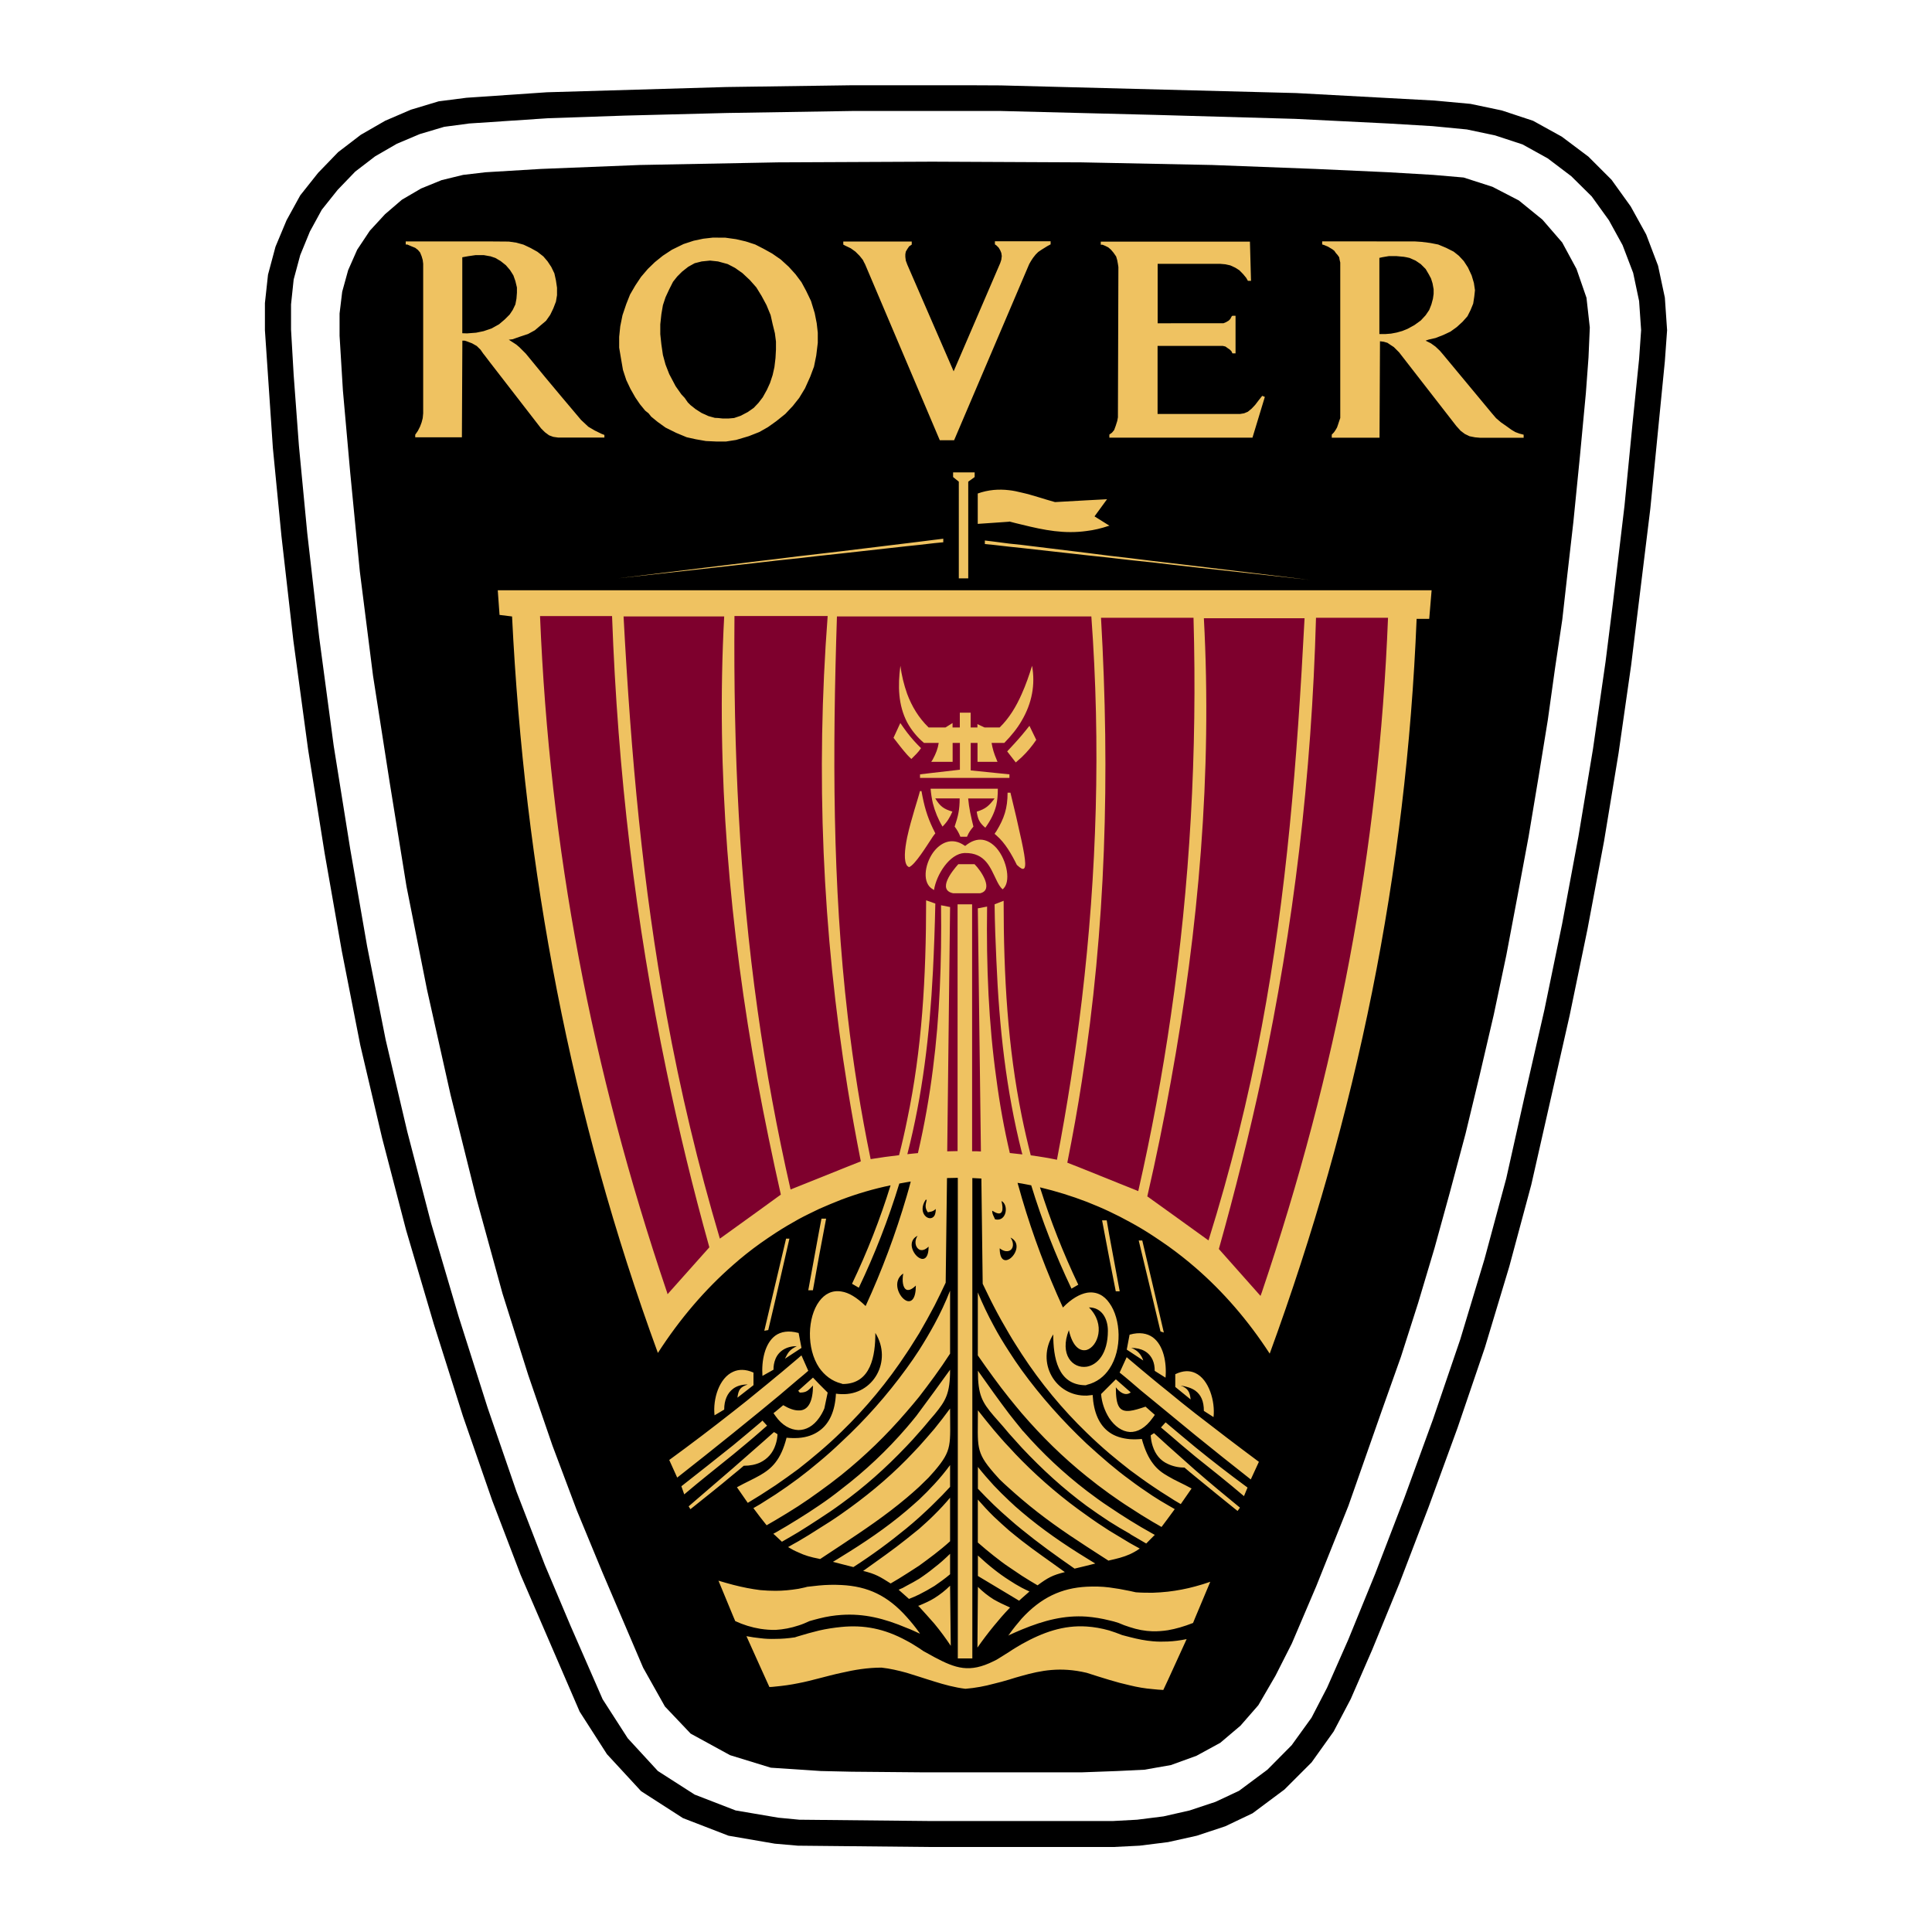
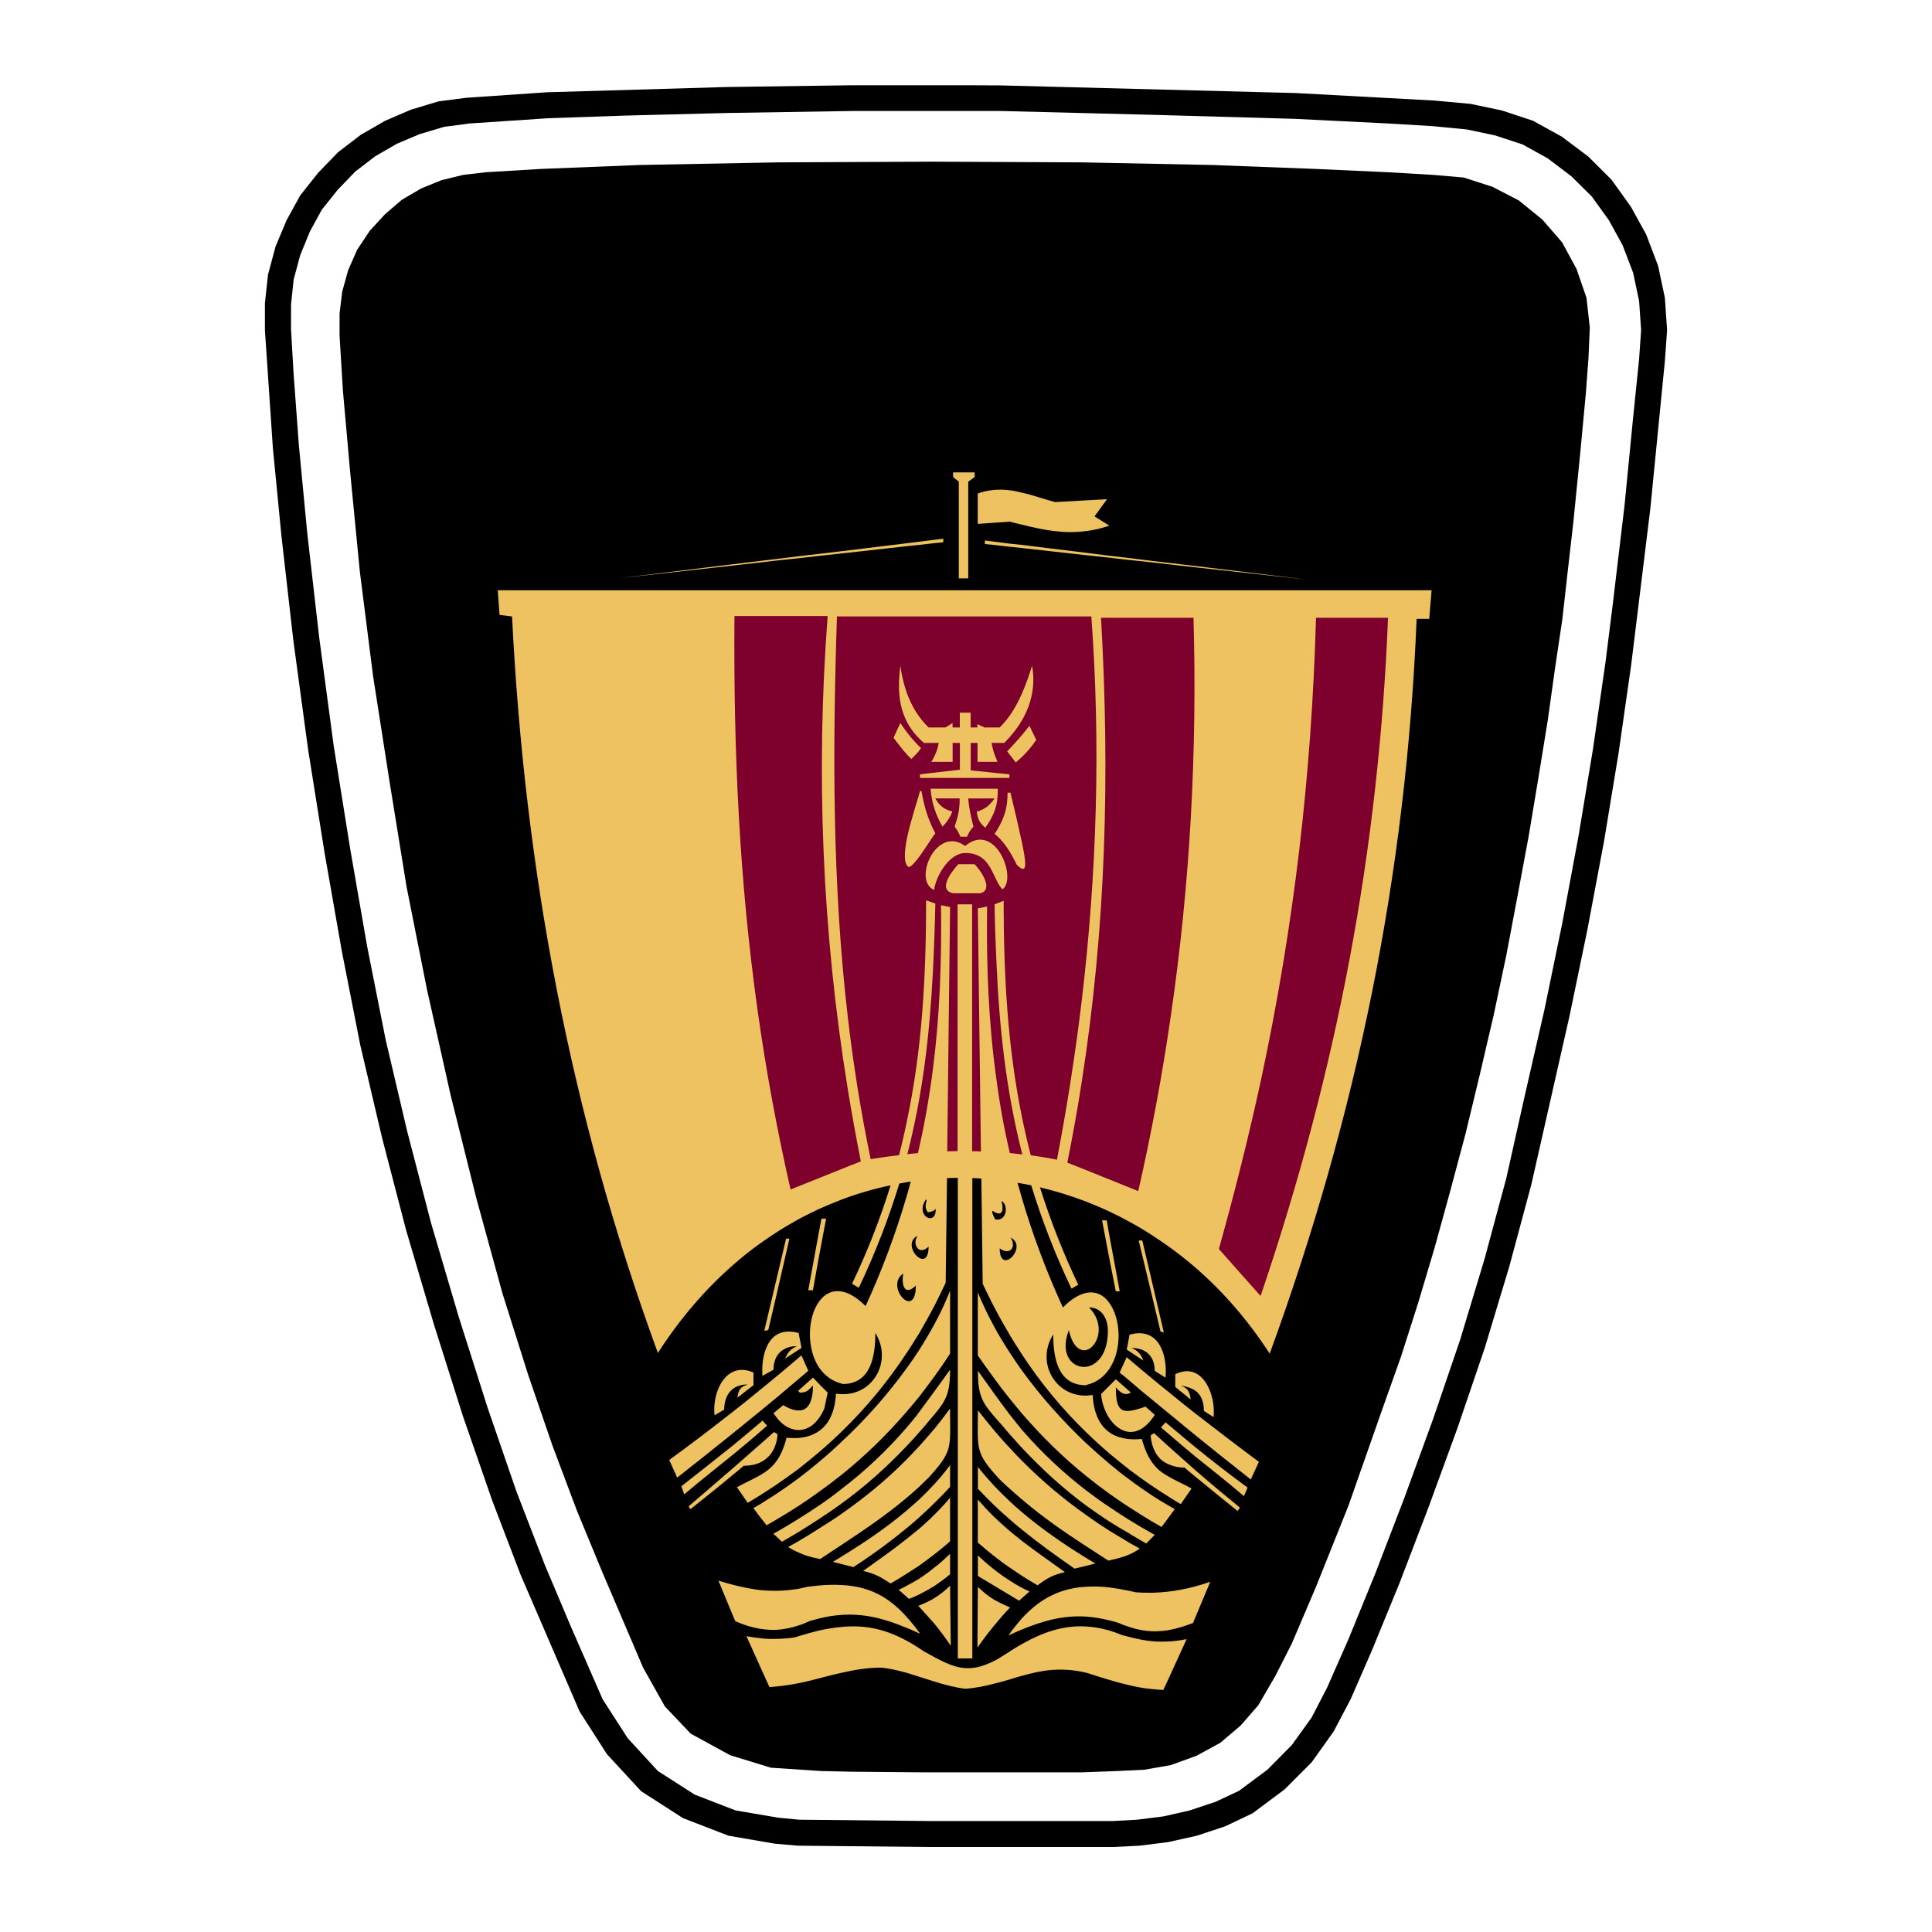
<svg xmlns="http://www.w3.org/2000/svg" version="1.1" id="图层_1" x="0px" y="0px" width="2500px" height="2500px" viewBox="1096 -942 2500 2500" style="enable-background:new 1096 -942 2500 2500;" xml:space="preserve">
  <style type="text/css">
	.st0{fill:#FFFFFF;}
	.st1{fill:#EFC261;}
	.st2{fill:#7E002D;}
</style>
  <g>
-     <path class="st0" d="M1096-942h2500v2500H1096V-942z" />
+     <path class="st0" d="M1096-942h2500v2500H1096V-942" />
    <path d="M2289.6,1351.4h206.3l46.2-1.7l34.8-1.7l34.2-6l33.1-12l30.8-16.8l26.2-22.2l23.1-26.5l22.2-38.2l21.1-41.6l31.6-74.1   l41.6-104l43.3-123.4l24.8-69.8l22.2-69.5l21.1-70.7l19.7-71.5l20.5-76.7l18.5-76.7l18-77.2l16.3-77.2l14.5-76.7l14.3-76.7   l12.8-76.7l12-73.8l9.4-67.3l9.4-63l6.6-58.7l7.7-67.3l8.5-85.2l7.7-81.8l3.4-45.9l1.7-39l-4.3-38.5L3136-594l-18.5-34.2   l-25.6-29.6l-30.5-24.8l-34.2-17.7l-37.3-12l-39.4-3.4l-57.9-3.4l-94.3-4.3l-133.7-5.1l-168.7-3.4l-193.5-0.9l-200.1,0.9   l-178.7,3.4l-127.7,5.1l-71.5,4.3l-29.1,3.4l-27.9,6.8l-26.5,10.8l-24.8,14.5l-21.9,18.8l-19.7,21.4l-16.3,24.5l-11.7,26.5   l-7.7,27.9l-3.4,28.2v28.8l4.3,70.7l9.4,105.7l12.5,128.5l17.1,135.1l21.4,137.1l21.9,135.4l26.5,133.4l30.5,136.2l33.3,133.7   l33.9,123.4l33.3,105.5l31.3,91.2l31.6,84.1l33.1,80.1l52.7,123.4l28.2,50.2l33.3,35.1l51,27.9l52.7,16.2l64.7,4.3l39.9,0.9   L2289.6,1351.4L2289.6,1351.4z" />
-     <path class="st1" d="M1694.2-510.8v-98.3l7.7-1.4l9.7-1.4h10.3l7.7,1.4h0.6l6.8,2.3l6.8,4l6.8,5.4l5.4,6.3l4.3,6.8l2.6,7.4l2,8.3   v6.8l-0.6,7.7l-1.4,7.4l-3.4,7.1l-4,6l-6.3,6.3l-7.4,6.3l-9.7,5.4l-2.6,0.9l-7.7,2.6l-9.7,2l-11.7,0.9L1694.2-510.8L1694.2-510.8z    M2916-515.9l1.4-0.6l8.8-4.8l8.3-6l6.3-6.8l4.6-6.8l2.8-7.1l2-7.4l0.9-6.3v-6l-1.4-7.7l-2-6.3l-2.9-5.4l-4-6.8l-6.3-6.3l-6.8-4.6   l-7.7-3.4l-4-0.9l-3.4-0.6l-9.7-0.9h-9.7l-8.3,1.4l-4,0.9v98.6h7.4l7.7-0.6l7.4-1.4l7.1-2L2916-515.9z M2916-629.6h10.8l9.1,0.6   l10.8,1.4l10.3,2l10.3,4.3l9.7,4.9l6.8,5.4l6.3,6.8l5.4,8.3l4.8,10.3l2.9,9.7l1.4,9.4l-0.9,8.3l-1.4,9.1l-3.4,8.3l-4,8l-6.3,7.1   l-7.4,6.8l-8.3,6l-9.1,4.3l-10.3,4l-8.8,2l-4,1.4l6.8,3.4l6,4.3l5.7,5.4l4.6,5.4l62.7,75.5l5.4,6.3l6.3,5.4l6.9,4.8l6.8,4.9   l4.9,2.9l5.4,2l5.4,1.4v4h-56.1l-6.8-0.6l-7.1-1.4l-6-2.9l-5.4-4l-5.7-6.3l-64.4-82.9l-9.7-12.5l-3.4-3.4l-3.4-3.4l-4-2.6l-4.3-2.9   l-4.8-1.4l-4.8-0.6l-0.6,124.8h-61.8v-4l2.8-2.9l2-2.9l2-3.4l1.4-4l1.4-4.3l1.4-4v-201.2l-0.8-3.4l-0.6-3.4l-2-2.9l-2.3-2.6l-2-2.9   l-2.6-2l-5.7-3.4l-4.8-2l-2.6-0.8v-4L2916-629.6L2916-629.6L2916-629.6z M2025.1-401.1l5.7,0.6h8.3l6.8-0.6l8.3-2.8l9.4-4.9   l7.7-5.4l6-6.3l5.7-7.4l5.4-9.7l4-8.8l3.4-10.3l2.3-10.3l1.4-11.7l0.6-11.1V-500l-1.4-10.8l-2.9-11.7l-2.6-11.7l-5.4-13.1   l-6.3-11.7l-6.8-11.1l-8.3-9.4l-9.7-9.1l-9.7-6.8l-9.4-4.9l-12.5-3.4l-10.3-1.1l-10.8,1.1l-9.1,2.3l-8.3,4.6l-8,6.3l-6.3,6.3   l-5.4,6.8l-4.9,9.7l-4.8,10.3l-3.4,10.3l-2,11.7l-1.4,13.1v12.8l1.4,13.1l2,13.7l3.4,12.5l4.8,12.3l8.3,15.7l7.4,10.5l4.3,4.6   l2,2.9l2,2.9l3.4,3.4l6.8,5.4l7.7,4.9l8.8,4l8.3,2.3L2025.1-401.1L2025.1-401.1z M2025.1-634.5h9.1l14.3,2l12.5,2.9l12.3,4   l11.1,5.7l10.8,6l11.1,7.7l10.3,9.4l8.8,9.7l7.7,10.3l6,11.1l6.3,13.1l4.8,15.7l2.6,13.1l1.4,12.3v13.1l-2,16.5l-2.9,14.3   l-4.9,13.1l-6.8,15.1l-7.4,12.2l-8.3,10.5l-9.7,10.3l-11.7,9.4l-10.8,7.7l-11.1,6.3l-13.7,5.4l-16.5,4.9l-12.8,2h-13.1l-13.1-0.6   l-13.1-2.3l-11.7-2.6l-13.7-5.7l-13.7-6.8l-10.3-7.4l-8.3-6.8l-3.4-4.3l-4.3-3.4l-6.8-8.3l-6-8.8l-6.3-11.1l-5.4-11.4l-4.3-13.1   l-2.6-15.1l-2.3-13.7v-14l1.4-13.7l2.9-14.3l4.9-14.5l4.9-12.3l6.8-11.7l7.4-11.1l8.8-10.3l9.1-8.8l10.3-8.3l11.7-7.7l15.1-7.4   l13.1-4.3l12.3-2.6l12.3-1.4H2025.1z M2312.1-372.3h18.5l97.2-228l2.3-4l2.6-4l3.4-4.3l3.4-3.4l4.3-2.9l7.4-4.6l4.3-2.3v-4h-72.1v4   l2,1.4l2.9,2.9l2,3.4l1.4,3.4l0.6,4l-0.6,4.8l-1.4,4.3L2330-461.5l-59.9-137.9l-2-5.4l-0.6-4.8v-3.4l0.6-3.4l2-3.4l2.3-3.4l3.4-2.3   v-4h-88.6v4l2.6,1.4l7.1,3.4l6,4.3l5.4,5.4l4.3,5.4l1.4,2.9l1.4,2.6L2312.1-372.3L2312.1-372.3z M2531.5-379.7v4h185.2l16-52.7   l-3.4-1.4l-4.3,5.4l-4.8,6.3l-4.6,4.9l-4.9,4l-4.8,2l-5.4,0.9h-106.6v-88.1h84.4l3.4,0.8l2.8,2l2.9,2l2,2l1.4,2.9h4v-48.7h-4   l-0.9,0.6l-2,3.7l-2,2l-3.4,2l-3.4,1.4H2594v-76.9h80.9l6.8,0.6l6.3,1.4l6.3,2.9l5.4,3.4l4.8,4.9l4,4.8l2.3,4h4l-1.4-50.7h-193v4   h2.3l3.4,1.4l4,2l3.4,2.9l3.4,4l3.4,4.9l1.4,4.8l0.9,4.9l0.6,4l-0.6,190.4v4l-0.9,4.8l-2,6.3l-2,5.4l-2.8,3.4L2531.5-379.7   L2531.5-379.7z M1729.5-629.6H1621v4h2l5.4,2.3l4.9,2l3.4,2.6l2.9,3.4l2,4.9l1.4,4.8l0.6,4.9v193.5l-0.6,6.3l-1.4,5.4l-2,5.4   l-2.9,5.7l-3.4,4.9v3.4h60.4l0.6-125.1h2.9l2.9,0.9l6.8,2.6l6,3.4l4.9,4.8l3.4,4.9l2.3,2.9l6.3,8.3l66.4,85.8l4.9,4.9l5.4,4l5.4,2   l6.3,0.9h59.9v-3.4l-3.7-1.4l-8.8-4.3l-8.3-4.9l-9.4-8.8l-24.8-29.4l-21.9-26.2l-24.8-30.2l-4-4l-4.3-4.3l-4-3.4l-9.7-6.3l4.9-0.6   l9.7-3.4l10.3-3.4l8.8-4.8l7.4-6.3l7.1-6l5.4-7.7l4-8.3l3.4-8.8l1.4-8.3v-9.7l-1.4-9.4l-2-9.1l-4-8.3l-4.9-7.4l-5.4-6.3l-7.7-6   l-8.8-4.9l-9.1-4.3l-9.4-2.6l-9.7-1.4L1729.5-629.6L1729.5-629.6L1729.5-629.6z" />
    <path d="M2346-831.7h-146.2l-163.9,2.3l-232.3,6.8l-104,7.1l-35.9,4.6l-35.9,10.8l-33.3,14.3l-31.6,18.2l-29.4,22.5l-25.9,26.8   l-23.1,29.1l-17.7,32.2l-14.3,34.2l-9.7,36.2l-4,36.8v35.1l10.3,152.5l11.1,114l15.4,135.1l19.1,141.1l21.4,134.2l22.2,126.5   l23.9,121.7l28.2,120l31.1,119.4l35.9,121.7l37.6,118.9l37.9,109.2l36.8,96.3l76.4,177l35.3,55l44.2,47.9l54.1,34.8l59,22.8   l59.9,10.3l29.9,2.6l170.2,1.7H2537l33.6-1.7l36.8-4.6l37.3-8.3l36.8-12.2l35.3-16.8l41.3-30.8l35.1-35.1l28.5-39.9l22.2-42.2   l27.7-63.6l35.3-86.1l37.6-98.3l37.6-102.9l35.3-103.7l31.6-104.9l28.5-106l49.6-218.9l23.1-111.7l21.4-113.7l18.8-114l16.3-114   l24.8-202.4l18.8-190.7l2.9-40.2l-2.9-42.2l-8.8-41.3l-15.4-40.5l-20-36.2l-24.8-34.5l-29.9-29.9l-34.5-25.9l-37.1-20.5l-40.5-13.4   l-40.5-8.5l-46.7-4.3l-179-9.7l-382.2-9.9L2346-831.7L2346-831.7z M2346,1414.4h-47l-168.7-1.7l-27.1-2.6l-55.3-9.4l-53-20.5   l-47.6-30.5l-39-42.4l-32.5-50.5l-41.6-95.2l-33.1-78.4l-36.8-95.2L1727,879.7l-37.6-118.3l-35.6-120.8L1623,522.3L1595,403.2   l-23.9-120.5l-21.9-126L1527.8,23L1509-117.5L1493.6-252l-10.8-113.1l-6.8-91.8l-3.4-58.7v-32.5l3.4-32.2l8.5-31.6l12.5-30.5   l15.4-28.2l20.5-25.7l22.8-23.7l25.7-19.7l28.2-16.3l29.6-12.5l31.6-9.4l32.2-4.3l102-6.8l98.9-3.4l132.8-3.4l163.3-2.6h190.4   l201.8,5.1l179.6,5.1l120.8,6l57,3.4l44.5,4.3l36.5,7.7l35.6,11.7l32.5,18l30.5,23.1l26.5,26.2l22.2,30.8l17.7,32.2l13.7,35.9   l7.7,36.5l2.6,37.6l-2.6,37.3l-8.6,84.4l-10.3,105.5l-15.1,126.8l-9.4,75l-16.3,113.1l-18.8,113.1l-21.1,113.1L3094.4,365   l-25.7,112.3l-23.6,105.5l-28.2,104.6l-31.4,104l-35.1,102.9l-37.3,102.3l-37.6,97.8l-34.8,85.2l-27.4,62.1l-20.2,39l-25.7,35.6   l-31.3,31.6l-36.8,27.4l-30.5,14.3l-33.4,11.1l-33.9,7.7l-34.2,4.3l-31.3,1.7L2346,1414.4L2346,1414.4L2346,1414.4z" />
    <path class="st1" d="M2044.8,1149.6l-19.1-46.2c6.5,2,12.8,3.7,19.1,5.4c12,3.1,23.7,5.4,35.1,6.8c6.5,0.6,13.1,0.9,19.7,0.9   c9.4,0,19.1-0.9,29.6-2.6c3.7-0.9,7.4-1.4,11.4-2.6c5.4-0.6,10.5-1.1,15.4-1.7c9.6-0.9,19.2-1.1,28.8-0.6   c34.2,1.7,59.8,13.7,84.4,41.3c5.4,6,10.8,12.5,16.3,20.2c0.3,0.6,0.6,1.1,1.1,1.4c-0.6,0-0.9-0.3-1.1-0.3   c-5.7-2.6-10.8-5.1-16.3-7.1c-29.1-12.3-55.3-18.8-84.4-16.8c-9.1,0.6-18.5,2-28.8,4.6c-4,0.9-8.3,2.3-12.5,3.4   c-4.9,2.3-9.7,4.3-14.3,5.7c-9.6,3.2-19.5,5.1-29.6,5.7c-6.6,0.1-13.2-0.4-19.7-1.4c-11.2-1.8-22.2-5.2-32.5-10L2044.8,1149.6z    M2739,809.6c113.2-309.8,176.7-621.3,190.1-950.8h16.3l3.1-37H1740.1l2.3,31.9l16.2,2c16.2,328.3,75.8,644.7,188.7,953   c28.8-44.7,61.6-82.7,97.5-114c11.2-9.9,22.9-19.2,35.1-27.9c6.5-4.6,13-9,19.7-13.4c9.7-6.3,19.5-12.1,29.6-17.7   c8.8-4.8,18-9.1,26.8-13.4c9.5-4.2,19.1-8.2,28.8-12c20.7-7.8,41.9-14,63.6-18.5c-13.5,43.6-30.2,86.2-49.9,127.4l8.8,5.1   c20.8-43.6,38.3-88.6,52.4-134.8l9.4-1.7l5.4-0.9c-1.7,6.5-3.5,13-5.4,19.4c-14.2,48.4-31.9,95.8-53,141.7   c-11.7-11.4-21.9-17.4-31.3-18.8c-12-2-21.7,3.1-28.8,12.8c-15.1,20.5-16.8,60.7,0,85.8c6.8,9.7,16.3,17.4,28.8,20.5   c0.6,0.3,1.1,0.3,1.7,0.6c36.8,0,42.2-37,42.2-66.1c22.5,36.2-2.6,80.9-43.9,79.2c-2.3,0-4.6-0.3-7.1-0.6   c-1.1,22.2-8.3,38.8-21.7,48.2c-7.1,5.1-16,8.3-26.8,9.1c-5.1,0.3-10.3,0.2-15.4-0.3c-3.7,14.5-8.5,24.5-14.3,31.9   c-5.7,7.4-12.3,12.2-19.7,16.5c-8.8,5.1-18.8,9.4-30.2,15.7l14,20.2c5.4-3.4,10.8-6.6,16.3-10c6.5-4.3,13.1-8.6,19.7-12.8   c10-6.9,19.9-13.9,29.6-21.1c9.1-7.1,18-14.4,26.8-21.9c9.9-8.4,19.5-17.1,28.8-26.2c31.8-30.8,60.1-65,84.4-102   c5.7-8.3,10.8-17.1,16.3-25.6c6.9-11.8,13.5-23.8,19.9-35.9c4.8-9.7,9.7-19.4,14.3-29.4l1.7-135.4c4.6,0,9.4-0.3,14-0.3V1204h18.8   V582.4c4,0.3,8,0.3,11.7,0.6l1.7,136.2c4.9,10,9.4,19.7,14.5,29.4c6.3,12.2,13,24.1,20,35.9c5.1,8.8,10.8,17.4,16.2,25.9   c24.1,36.9,52.3,71.1,84.1,101.8c9.4,9.1,19.1,18,29.1,26.5c8.8,7.4,17.7,14.6,26.8,21.7c9.7,7.1,19.4,14.3,29.6,21.1   c6.3,4.3,12.8,8.6,19.7,12.8c5.1,3.4,10.6,6.8,16.3,10l14-20.2c-11.4-6.3-21.7-10.5-30.2-15.7c-7.7-4.3-14.2-9.1-19.7-16.5   c-5.7-7.4-10.5-17.4-14.5-31.9c-5,0.5-10.1,0.6-15.1,0.3c-10.5-0.9-19.7-3.7-26.8-8.8c-13.4-9.4-20.5-26.2-21.7-48.4   c-2.6,0.3-4.8,0.6-7.4,0.8c-41.3,1.4-66.4-43.3-43.6-79.2c0,29.1,5.4,65.8,42.2,65.8c0.6-0.3,0.8-0.3,1.4-0.6   c12.8-3.1,22.5-10.8,29.1-20.8c16.8-25.1,14.8-64.4,0-84.9c-6.8-10-16.8-15.4-29.1-13.4c-9.1,1.7-19.7,7.4-31.1,19.1   c-21-45.8-38.8-93-53-141.3c-2-6.8-3.7-13.4-5.7-20c2,0.3,4,0.6,5.7,0.9c4,0.9,8,1.4,12,2.3c14,45.8,31.5,90.5,52.1,133.7l8.8-5.1   c-19.5-40.8-36-82.9-49.6-126c20.5,4.9,40.7,11.1,60.7,18.8c10,4,19.7,8,29.1,12.5c9.1,4.3,18,8.8,26.8,13.7   c10,5.4,20,11.4,29.6,17.7c6.6,4.3,13.1,8.8,19.7,13.4c12,8.6,24,18,35.4,27.9C2678.6,729.2,2711.1,766.6,2739,809.6L2739,809.6z    M2642.7,1110.8c6.5-1.7,12.8-3.7,19.4-6l-19.4,46.2l-2.9,7.1c-11.7,4.6-22.5,7.7-32.5,9.4c-6.5,1-13.1,1.5-19.7,1.4   c-10.1-0.3-20.1-2.2-29.6-5.4c-4.9-1.5-9.8-3.3-14.5-5.4c-4-1.4-8.1-2.5-12.3-3.4c-9.5-2.4-19.3-4-29.1-4.8   c-28.8-2-55,4.8-84.1,16.8c-5.4,2.3-10.8,4.6-16.2,7.1c-0.3,0.3-0.9,0.6-1.1,0.6c0.3-0.6,0.8-0.9,1.1-1.4   c5.4-7.7,10.8-14.2,16.2-20.5c25.1-27.4,51.6-39.6,84.1-41.3c9.7-0.5,19.4-0.3,29.1,0.9c8.6,1.1,17.4,2.6,26.8,4.6l7.7,1.7   c7.4,0.6,14.5,0.6,21.9,0.6c6.6-0.2,13.1-0.7,19.7-1.4C2619.3,1116.2,2631.1,1114,2642.7,1110.8L2642.7,1110.8z M2642.7,960.4   c19,16.5,38.3,32.6,57.8,48.5l-3.1,4.3c-18.2-14.8-36.5-29.4-54.7-44.5c-4.7-3.8-9.4-7.7-14-11.7c-7.4,0.1-14.7-1.5-21.4-4.6   c-9.7-4.3-16.2-12.2-19.7-23.1c-1.5-4.5-2.3-9.2-2.6-14l2.6-1.7l1.7-1.1l17.9,16.3C2619,939.3,2630.7,949.8,2642.7,960.4   L2642.7,960.4z M2642.7,942.7c21.1,16.8,42.2,33.6,63,51.3l4.6-11.1c-22.9-16.8-45.4-34.2-67.5-52.2c-11.9-9.8-23.6-19.7-35.4-29.6   c-1.1-0.8-2-1.7-3.1-2.6l-6,6.6c3.1,2.6,6,5.1,9.1,7.7C2619,923,2630.7,932.7,2642.7,942.7L2642.7,942.7z M2642.7,915.1   c23.8,19.3,47.7,38.4,71.8,57.3l10.5-22.8c-27.7-20.6-55.1-41.5-82.4-62.7c-11.9-9.3-23.7-18.8-35.4-28.5   c-6.5-5.1-13.1-10.6-19.7-16c-10-8.3-19.9-16.5-29.6-24.8c-1.4-1.1-2.8-2.3-4-3.4l-9.1,19.9c4.6,3.7,8.8,7.1,13.1,10.8   c9.7,8.5,19.6,16.8,29.6,24.8c6.6,5.4,13.1,10.8,19.7,16.2C2619,895.7,2631,905.4,2642.7,915.1z M2642.7,834.7   c17.9,8.3,25.9,37,23.6,57l-12.5-8c0-12.5-3.7-20.8-11.1-26.2c-4.9-3.4-11.1-5.4-19.1-6.6c9.7,3.4,12,8.3,13.1,18l-19.9-16.2v-16.5   C2627,831.3,2635.5,831.3,2642.7,834.7L2642.7,834.7z M2642.7-209.6l148.2,18l-148.2-16.3l-35.4-4l-19.7-2.3l-29.6-3.1l-26.8-3.1   l-29.1-3.1l-84.1-9.4l-16.2-1.7l-20-2.3l-11.4-1.1v-4.6l11.4,1.4l20,2.6l16.2,1.7l84.1,10.3l29.1,3.7l26.8,3.1l29.6,3.7l19.7,2.3   L2642.7-209.6L2642.7-209.6z M2607.3,1182.1c7.7-0.3,16-1.4,24.2-3.1l-24.2,53l-6,12.8c-4.6-0.2-9.1-0.6-13.7-1.1   c-10-0.8-19.9-2.5-29.6-4.9c-9-2-18-4.4-26.8-7.1c-9.1-2.8-18.8-5.7-29.1-9.1c-33.9-8-59-3.1-84.1,4c-5.4,1.4-10.8,3.1-16.2,4.8   c-6.6,2-13.3,3.8-20,5.4c-11.4,3.1-23.4,5.4-36.5,6.5c-14-1.7-27.4-5.4-40.2-9.4c-6.8-2-13.4-4.3-19.9-6.3l-16.3-5.1   c-10.3-2.8-21.1-5.4-32.2-6.6c-18.2,0-35.3,2.9-52.2,6.8c-9.4,2-19.1,4.6-28.8,7.1c-8.8,2.3-17.7,4.6-26.8,6.3   c-9.7,2-19.7,3.4-29.6,4.3c-2.6,0.3-5.1,0.6-7.7,0.6l-12-26.5l-17.7-39.3c6.3,1.2,12,2,17.7,2.6c6.8,0.9,13.1,1.1,19.7,0.9   c8,0,16.2-0.6,25.4-2c1.4-0.6,2.9-0.9,4.3-1.4c8.8-2.7,17.8-5.2,26.8-7.4c10-2.3,19.7-3.7,28.8-4.6c29.1-2.9,55.6,2,84.4,17.7   c5.4,2.8,10.5,6,16.3,9.7c1.7,1.1,3.7,2.6,5.4,3.7c5.1,2.9,10,5.4,14.5,8c27.4,14.5,45.3,20.8,76.7,5.1c2.6-1.1,5.1-2.6,7.7-4.3   c4.3-2.6,8.3-5.1,12.3-7.7c5.4-3.7,10.8-6.8,16.2-10c27.6-15.4,54.2-24.8,84.1-22.8c9.4,0.6,19.1,2.3,29.1,5.1   c5.4,1.7,11.1,3.7,16.8,6c3.4,0.9,6.6,1.7,10,2.6c10,2.6,20,4.6,29.6,5.4C2594.2,1182.4,2600.5,1182.4,2607.3,1182.1z    M2607.3,1005.7c2.9,1.7,5.7,3.4,8.8,5.1l-8.8,12l-8.3,11.1c-4-2.3-7.7-4.6-11.4-6.6c-10-5.9-19.9-12.1-29.6-18.5   c-9.1-5.7-18-12-26.8-18.2c-9.9-7.1-19.6-14.5-29.1-22.2c-30.5-24.5-58.1-51.6-84.1-81.8c-5.4-6.3-10.8-13.1-16.2-19.7   c-6.9-8.6-13.5-17.3-20-26.2c-6.8-9.4-13.7-18.8-20.5-28.8v-81.5c6.1,14.7,12.9,29.1,20.5,43c6,11.4,12.8,22.5,20,33.6   c5.1,8,10.5,16,16.2,23.9c24.5,33.9,53.3,66.1,84.1,95.2c9.5,8.7,19.2,17.3,29.1,25.7c8.8,7.4,17.7,14.5,26.8,21.1   c9.7,7.4,19.7,14.2,29.6,20.8C2594.2,998,2600.8,1002,2607.3,1005.7L2607.3,1005.7z M2587.7,1042.7c0.9,0.6,1.7,0.9,2.6,1.4   l-2.6,2.6l-8.5,8.6l-20-11.7c-0.3-0.3-0.9-0.6-1.1-0.9c-9.1-5.1-18-10.4-26.8-16c-9.8-6.4-19.5-13.1-29.1-20   c-30.5-22.5-57.6-47.3-84.1-75.5l-16.2-18c-2.6-3.1-5.1-6-7.7-9.1c-4.8-5.4-8.8-10-12.3-14c-15.1-17.7-20.5-27.1-20.5-58.4   c6.8,9.7,13.7,19.4,20.5,28.8c6.6,9.1,13.1,18,20,27.1c5.3,6.8,10.8,13.6,16.2,20.2c0.5,0.9,1.2,1.7,2,2.3   c24.7,28.3,52.2,54.1,82.1,77c9.4,7.1,19.1,14.3,29.1,20.8c8.8,6,17.7,11.7,26.8,17.4C2567.7,1031.3,2577.4,1037,2587.7,1042.7   L2587.7,1042.7z M2587.7,886.5l2.6,2.3c-0.8,1.4-1.7,2.6-2.6,3.7c-9.4,13.4-19.9,18.8-29.6,18.5c-10.3-0.6-19.7-7.4-26.8-18   c-5.9-9.4-9.6-20-10.5-31.1l10.5-10.5l8.6-8.6l18.2,16l1.1,1.1c-0.4,0.1-0.8,0.3-1.1,0.6c-6.8,4-13.7-1.4-18.2-7.4   c0,24.8,4.6,31.9,18.2,30.5c5.4-0.6,12-2.6,20.2-5.4L2587.7,886.5L2587.7,886.5z M2587.7,788.5c13.7,10,18.2,32.2,16.5,52.2   l-14-8.8c0-5.4-0.8-10-2.6-14c-4.6-10.3-14.2-15.7-27.9-15.7c8,2.6,13.1,8.6,15.7,16.3L2558,807l-4-2.6l3.7-19.4h0.3   C2570.6,781.4,2580.6,783.4,2587.7,788.5L2587.7,788.5z M2587.7,721l14.3,61.3l-4.3-1.4l-10-41.9l-18.2-75.8h4.6L2587.7,721   L2587.7,721z M2558,1054.7c4.3,2.3,8.6,4.9,12.8,7.1c-4.3,3.1-8.5,5.4-12.8,7.4c-8.3,3.7-16.5,5.7-26.8,8c-0.3,0-0.6,0.3-0.8,0.3   c-9.7-6.3-19.1-12.2-28.2-18.2c-29.9-19.4-57-38.2-84.1-61.3c-5.4-4.5-10.8-9.4-16.2-14.2c-4-3.7-8.3-7.4-12.3-11.4   c-2.6-2.8-5.2-5.7-7.7-8.6c-23.9-27.6-20.5-33.6-20.5-80.9c6.8,8.8,13.7,17.1,20.5,25.4c6.6,7.7,13.1,15.4,20,22.5   c5.4,6,10.8,11.7,16.2,17.1c25.9,26.1,54,49.9,84.1,71c9.5,6.9,19.2,13.4,29.1,19.7C2540.1,1043.9,2548.9,1049.3,2558,1054.7   L2558,1054.7z M2531.2,655.1l13.7,73.8h-5.1l-8.6-43.9l-9.1-47.9h6L2531.2,655.1L2531.2,655.1z M2531.2-262l0.6,0.3h-0.6   c-10,3.4-19.7,5.7-29.1,6.8c-28.8,4-54.4-0.9-84.1-8.3c-5.1-1.1-10.5-2.6-16-4l-0.3,0.3l-20,1.4l-20.5,1.4v-39.3   c6.6-2.4,13.5-3.9,20.5-4.6c6.6-0.6,13.3-0.5,20,0.3c5.4,0.6,10.8,1.7,16.2,3.1c14.2,3.1,28.5,8.3,43.3,12.3l40.8-2.3l26.5-1.4   l-16.2,22.2L2531.2-262L2531.2-262z M2502.2,804.8c14.2-4.3,25.1-32.8,2.9-55c16.8,0,24.5,14.8,24.5,30.2   c0,29.9-13.7,44.2-27.4,46.5c-18,2.8-35.6-15.4-23.1-47.3C2483.9,800.8,2493.6,807,2502.2,804.8z M2502.2,1084l11.1-2.8l-11.1-6.8   c-29.4-18-57.9-37.6-84.1-59.9c-5.6-4.7-11-9.5-16.2-14.5c-6.9-6.4-13.5-13.1-20-19.9c-7.1-7.7-14-15.7-20.5-23.9v28.2   c6.8,7.1,13.7,14.3,20.5,20.8c6.6,6.3,13.1,12.3,20,18.2c5.4,4.8,10.8,9.4,16.2,13.7c21.7,17.7,44.2,33.9,68.4,50.7L2502.2,1084z    M2418.1,742.9c9.7-4.8,19.4-27.4,4.8-34.8c0,8.3,2.3,17.4-4.8,20.5c-2,0.6-4.1,0.9-6.3,0.8l-6-6.5   C2405.8,742,2412.1,746,2418.1,742.9L2418.1,742.9z M2418.1,1126.2l10-8.8c-3.4-1.7-6.8-3.1-10-4.9c-5.5-3-11-6.2-16.2-9.7   c-6.9-4.4-13.6-9.2-20-14.3c-7.1-5.6-13.9-11.5-20.5-17.7v26.5l20.5,12.3l20,12l12.8,7.7L2418.1,1126.2z M2418.1,1096.9   c6.6,4.3,13.4,8.3,20.5,12.5c13.1-9.7,19.1-13.1,35.3-17.1c-19.9-14.5-38.5-27.1-55.9-40.7c-5.4-4.3-10.8-8.6-16.2-13.1   c-6.8-5.9-13.4-12-20-18.2c-7.1-7-14-14.4-20.5-21.9v55.6c6.8,6,13.7,11.7,20.5,17.1c6.6,5.1,13.1,10.3,20,14.8L2418.1,1096.9z    M2401.9,676.5c5.4-2,6.8-9.7,1.7-17.1c14,6.8,6.6,23.1-1.7,27.9c-6,3.4-12.3,1.1-12.3-14C2394.4,677.1,2398.7,677.7,2401.9,676.5z    M2401.9,1137.6c0.3,0.3,0.8,0.3,1.1,0.6c-0.3,0.3-0.9,0.9-1.1,1.1c-7,7.3-13.6,14.9-20,22.8c-7.4,9-14.4,18.3-21.1,27.9l0.6-78.6   c6.2,6.2,13.1,11.7,20.5,16.3C2387.9,1131.1,2394.2,1134.2,2401.9,1137.6L2401.9,1137.6z M2381.9,625.8c12,7.1,12.8-2.6,10-13.7   c9.7,4.8,6.8,27.4-8.3,23.7c-0.5-1.3-1.1-2.5-1.7-3.7c-1.1-2.3-2-4.3-2-7.4C2380.8,624.9,2381.4,625.5,2381.9,625.8L2381.9,625.8z    M2305.2,623.8c0.6-0.4,1.2-0.9,1.7-1.4c0,3.7-0.6,6.6-1.7,8.6c-6,9.7-23.1-2.9-11.4-20.5h1.4c-1.7,7.1-2.6,10.3,1.4,16.2   C2300.1,626,2302.7,625.8,2305.2,623.8z M2305.2,1125.9c7.3-4.6,14.1-9.9,20.2-16l0.9,77.8c-6.5-9.8-13.6-19.4-21.1-28.5   c-6.5-7.4-13.1-14.8-19.9-22.2c-0.5-0.2-0.9-0.6-1.1-1.1c0.3,0,0.6-0.3,1.1-0.3C2292.7,1132.5,2299.3,1129.6,2305.2,1125.9   L2305.2,1125.9z M2305.2,1086.3c6.8-5.1,13.4-11.1,20.2-17.7v26.5c-6.8,5.7-13.4,10.5-20.2,15.1c-6.5,4-13.1,7.7-19.9,11.1   c-4.3,2-8.5,4-13.1,5.7l-3.1-2.8l-10.3-9.1c3.7-1.4,7.1-3.1,10.3-5.1c5.7-2.9,11.1-6,16.3-9.1   C2292.2,1096.4,2298.9,1091.5,2305.2,1086.3z M2305.2,1017.9c7.1-7,13.9-14.3,20.2-21.9v56.4c-6.5,5.9-13.3,11.5-20.2,16.8   c-6.5,5.1-13.4,10-19.9,14.8c-5.4,3.4-10.8,7.1-16.3,10.5c-6.5,4.3-13.4,8.3-20.5,12.5c-13.4-8.5-19.7-12.5-35.6-16.2   c20.2-14.5,38.8-27.4,56.1-41.3c5.4-4.3,10.8-8.6,16.3-13.1C2291.9,1030.5,2298.7,1024.5,2305.2,1017.9L2305.2,1017.9z    M2305.2,978.3c7.2-7.8,14-16,20.2-24.5V982c-6.8,7.4-13.4,14.3-20.2,20.8c-6.5,6.6-13.4,12.8-19.9,18.8c-5.4,4.9-10.8,9.4-16.3,14   c-21.9,18-44.8,34.8-68.7,50.2l-15.7-4l-10.8-2.8c3.7-2.3,7.4-4.3,10.8-6.6c29.4-18,58.1-37.3,84.4-59.6   c5.4-4.6,10.8-9.4,16.3-14.3C2292.2,992,2298.8,985.3,2305.2,978.3z M2305.2,906.8c7-8.6,13.7-17.3,20.2-26.2   c0,47.3,3.4,53.3-20.2,80.9c-2.3,2.6-4.9,5.4-7.7,8.6c-4.3,4.3-8.3,8-12.3,12c-5.4,4.9-10.8,9.7-16.3,14.3   c-27.1,22.8-54.7,41.3-84.4,61c-8.8,6-18,11.7-27.1,17.9c-0.6,0-1.1,0-1.7-0.3c-10.5-2-18.5-4.3-26.8-8.3   c-4.6-1.9-8.9-4.2-13.1-6.8c4.6-2.6,8.8-5.1,13.1-7.4c9.1-5.3,18-10.8,26.8-16.5c9.8-6,19.4-12.2,28.8-18.8   c30.5-21.3,58.4-44.1,84.4-70.4c5.4-5.7,10.8-11.1,16.3-17.1C2291.9,922.2,2298.7,914.5,2305.2,906.8L2305.2,906.8z M2305.2,858.3   l20.2-27.9c0,31.1-5.7,40.2-20.2,57.9c-3.7,4.3-7.7,8.8-12.3,14.5c-2.6,3.1-5.1,6-7.7,8.8c-5.4,6.3-10.8,12.2-16.3,17.9   c-27.1,28.5-54.1,52.4-84.4,74.4c-9.4,6.9-19,13.4-28.8,19.7c-8.5,5.7-17.7,11.4-26.8,17.1c-6.8,4-14,8.3-21.1,12.3l-8.5-8   l-2.6-2.3c0.9-0.6,1.7-0.9,2.6-1.4c10-5.7,19.9-11.6,29.6-17.7c9.1-5.6,18-11.4,26.8-17.4c9.9-6.6,19.5-13.7,28.8-21.1   c30.8-23.5,59.1-50.1,84.4-79.5c4.3-4.8,8.6-10.3,12.8-15.4l3.4-4.6L2305.2,858.3L2305.2,858.3z M2305.2,771.4   c7.6-14,14.4-28.5,20.2-43.3v81.5c-6.5,10-13.2,19.8-20.2,29.4c-6.5,9.1-13.4,17.9-19.9,26.5c-5.4,6.6-10.8,13.1-16.3,19.4   c-25.9,30.2-53.6,57-84.4,81.8c-9.4,7.5-19,14.7-28.8,21.7c-8.8,6.4-17.7,12.6-26.8,18.5c-9.7,6.3-19.7,12.3-29.6,18.2   c-3.7,2.3-7.7,4.3-11.4,6.6l-8.3-10.5l-8.8-11.7c2.9-1.7,6-3.4,8.8-5.1c6.6-4.1,13.2-8.3,19.7-12.5c10.1-6.7,20-13.6,29.6-20.8   c9.1-6.9,18.1-14,26.8-21.4c9.9-8.2,19.5-16.8,28.8-25.7c31.2-28.9,59.4-60.8,84.4-95.2c5.7-7.7,11.1-15.7,16.3-23.7   C2292.3,794.1,2299,782.8,2305.2,771.4L2305.2,771.4z M2305.2-243.5l11.4-1.4v4.6l-11.4,1.1l-19.9,2.3l-16.3,1.7l-84.4,9.4   l-28.8,3.1l-26.8,3.1l-29.6,3.1l-19.7,2.3l-35.1,4l-148.5,16.5l148.5-18.2l35.1-4.3l19.7-2.3l29.6-3.7l26.8-3.1l28.8-3.4l84.4-10.3   l16.3-2L2305.2-243.5z M2336.6-193.6h12.3v-125.1l8.3-6v-6h-27.9v6l7.4,6V-193.6z M2285.3,674.8c3.1,1.7,7.4,1.1,12.3-3.7   c0,15.7-6.5,18-12.3,14.5c-8.3-4.9-15.7-21.7-2-28.5C2278.7,664,2280.5,671.9,2285.3,674.8z M2269.1,726.9c2.9,1.1,6.8-0.3,12-5.4   c0,17.7-6,22-12,19.7c-9.7-4-19.4-25.1-4.3-35.3C2263.1,715.3,2264.2,724.7,2269.1,726.9z M2184.7,825.3c5.4,0.8,11.4-0.6,18-4.6   c11.7-14,11.7-27.4,5.1-43.6c-4.9,21.7-14.5,27.9-23.1,25.7c-14.3-4-25.1-33.1-2.9-55.3C2144.5,747.5,2153.9,820.7,2184.7,825.3   L2184.7,825.3z M2155.9,848.9L2167,860l-4.3,20.5c-2,4.8-4.3,8.8-6.8,12.3c-7.4,10.5-16.8,15.7-26.8,15.7   c-10.3-0.3-21.1-6-29.6-18.2c-0.9-1.2-1.8-2.4-2.6-3.7l2.6-2l10-8.3c7.7,4.6,14.3,6.8,19.7,6.8c13.1,0.6,18.8-12.5,18.8-32.2   c-6.3,6.3-8,9.1-17.1,9.1l-1.7-2l-0.6-0.3l0.6-0.3l18.8-16.8L2155.9,848.9L2155.9,848.9z M2155.9,651.1l3.1-16.2h6l-9.1,48.2   l-8,44.5h-6L2155.9,651.1L2155.9,651.1z M2129.1,815.3c1.1-1.1,2.6-2.3,4-3.4l8.8,19.9c-4.3,3.7-8.5,7.4-12.8,10.8   c-16.2,14-32.7,27.8-49.3,41.3c-11.7,9.4-23.4,19.1-35.1,28.5c-24,19.4-48.1,38.5-72.4,57.6l-10.3-22.8   c28-20.4,55.5-41.3,82.7-62.7c11.7-9.1,23.4-18.5,35.1-28.2c6.5-5.4,13.1-10.5,19.7-16.2C2109.5,832.1,2119.1,823.6,2129.1,815.3   L2129.1,815.3z M2129.1,782.8h0.3l3.7,19.4l-4,2.6l-17.4,11.4c4.3-8.8,6.3-11.7,15.4-16.3c-13.4,0-23.4,6.3-27.6,16.5   c-1.8,4.4-2.7,9.2-2.6,14l-14.3,8c-1.4-19.9,3.1-42.2,16.8-52.2C2106.6,781.1,2116.3,779.4,2129.1,782.8L2129.1,782.8z    M2099.5,912.2l2.6,1.7c-0.2,4.7-1.1,9.3-2.6,13.7c-3.4,10.5-10.3,18.2-19.7,22.8c-6,2.8-13.1,4.3-21.4,4.3   c-4.6,4-9.1,7.7-13.7,11.4c-18.2,15.4-36.8,29.9-55.3,44.8l-2.3-3.7c19.3-16.5,38.4-33,57.6-49.6l35.1-30.8   c6-5.4,12-10.5,17.7-15.7L2099.5,912.2L2099.5,912.2z M2099.5,718.7l13.7-57.9h4.3l-18,78.4l-9.4,39.9l-5.1,0.9L2099.5,718.7z    M2079.8,898.8c0.9-0.8,2-1.7,2.8-2.6l6,6.6c-2.9,2.6-6,5.1-8.8,7.7c-11.7,10.3-23.4,19.9-35.1,29.6   c-21.1,17.1-42.5,33.9-63.3,51.6l-3.7-10.5c22.5-17.7,44.7-35.1,67-53C2056.4,918.5,2068.1,908.8,2079.8,898.8z M2044.8,854.9   c4.6-3.4,10.8-5.4,18.8-5.4c-10,3.4-12,6.8-13.4,17.1l20.8-16.2v-16.3c-10.3-4.6-19.1-4.3-26.2-1.1c-18.2,8-26.5,35.1-24.2,56.4   l12.5-7.4C2033.1,870,2037.1,860.6,2044.8,854.9z" />
    <g>
      <path class="st2" d="M2167-144.9h-120.6c-1.4,175,6.3,341.7,29.9,510.1c10.9,77.9,25.2,155.3,42.7,232l73.8-29.6l17.1-6.8    c-6.2-31.5-12-63.2-17.1-94.9C2160.1,264.1,2151.4,59,2167-144.9z" />
-       <path class="st2" d="M1958.4,443.4c-40.2-193-63-385.6-70.4-588.2h-93.2c12.3,301.5,66.7,586.2,163.6,872.9    c0.6,1.7,1.1,3.1,1.4,4.6l54.1-60.7C1992.8,596.4,1974.3,520.2,1958.4,443.4L1958.4,443.4z" />
-       <path class="st2" d="M2076.4,458.2c-36.2-198.1-54.1-401.9-43.3-602.5h-130.2c9.7,182.1,24.8,348.3,55.6,516.1    c17.8,97.5,40.8,194,69,289l49-35.3l29.9-21.7C2095.5,555.5,2085.5,506.9,2076.4,458.2L2076.4,458.2z" />
      <path class="st2" d="M2508.2-144.3h-12.3v0v0H2179c-5.7,173.6-6,346.6,14,517.8c7.1,61.9,17,123.4,29.6,184.4    c12.2-2,24.5-3.7,36.8-5.1c3.9-15.2,7.4-30.5,10.5-45.9c19.1-90.9,24.5-183.3,24.5-283.9l8.8,3.1l3.1,1.1    c-0.6,30.2-1.7,59.6-3.1,87.8c-4.3,83.2-13.4,159.6-33.1,236.5c4.6-0.6,9.1-0.9,13.7-1.4c8.3-35.9,14.8-72.3,19.4-108.9    c8.8-68.1,11.4-137.7,10.5-211.8l11.7,2.3l-3.7,316.1c4.3,0,8.8-0.3,13.4-0.3V228.2h18.8v319.5c4,0,7.7,0,11.4,0.3l-4-314.6    l12-2.3c-1.1,78.1,2,151.3,12,222.9c4.2,32.3,10,64.3,17.4,96l15.4,1.7h0.9c-0.3-0.9-0.6-2-0.9-2.9    c-20.2-80.4-29.1-160.4-32.8-248.2c-1.1-23.4-2-47.6-2.3-72.4l2.3-0.9l9.4-3.7c0,98.6,5.4,189.5,23.4,278.4    c3.5,17.1,7.4,34.1,11.7,51c11.4,1.5,22.7,3.4,33.9,5.7c13.1-68.6,23.9-137.6,32.2-206.9C2515.3,187.4,2520.4,21.6,2508.2-144.3z     M2261.1-80.5c1.6,12.4,4.6,24.7,8.8,36.5c6,16,14.8,30.8,27.7,43.3h21.9l9.1-5.7v5.7h9.4v-19.1h14v19.1h8.8v-4.3l9.1,4.3h19.7    c12.3-12,21.4-27.1,28.5-43.3c5.4-12,9.7-24.5,13.4-36.5c4.3,24.2,0,48.2-13.4,71l0,0c-5.7,10-13.4,19.4-22.5,28.8h-16.5    c1.2,7.3,3.3,14.3,6.3,21.1c0.3,1.1,0.9,2.3,1.4,3.4h-25.9V19.3h-8.8v35.6l33.3,3.4l16.8,1.7v4.6h-115.7v-4.6l16.8-2l34.8-4V19.3    h-9.4v24.5H2301c0.9-1.1,1.7-2.6,2.3-3.7c3.7-6.8,6.3-13.4,7.4-20.8h-19.1c-8.8-7.4-16.2-16.4-21.7-26.5    C2258.2-29.7,2257.7-54.5,2261.1-80.5z M2348.8,91.1c1.1,12.8,3.7,23.9,6.8,36.5c-4,4.9-5.7,7.1-8.3,13.1h-8.6    c-1.8-4.7-4.3-9.1-7.4-13.1c4.6-13.7,6.5-21.9,6.5-36.5h-31.6c6.3,10.3,10.8,13.7,22.2,17.1c-3.4,7.7-6.5,13.1-12.8,19.4    c-5.6-9.4-9.8-19.6-12.5-30.2c-1.4-6.2-2.4-12.5-2.9-18.8h85l0,0h2c0,8.3-0.6,15.1-2,21.4c-2.6,10-6.8,18.8-14.2,29.1    c-7.7-6.6-9.7-11.1-11.1-20.8c11.7-3.7,15.7-7.4,23.1-17.1H2348.8z M2252.2,12.7l8.8-19.1c2.8,4.2,5.8,8.2,8.8,12.3    c5.5,7.2,11.5,13.9,18,20.2c-4,6-7.7,9.1-12.5,14c-2-1.7-3.7-3.7-5.4-5.4C2263.6,27.6,2257.9,20.1,2252.2,12.7z M2272.2,180.1    c-0.9-0.6-1.4-1.1-2.3-1.7c-4.6-6-3.4-20.5,0-37.1c5.1-23.6,14.5-51,16.5-59.6h2c3.4,19.1,7.1,32.2,14.8,48.4c1.1,2,2,4,3.1,6.3    c-0.9,1.1-2,2.3-3.1,4v0C2295,152.7,2279.9,177.5,2272.2,180.1z M2364.2,213.9H2344h-14.5c-21.4-4.3-0.9-29.4,6.5-37.6h21.1    C2365.4,184.6,2382.5,209.7,2364.2,213.9z M2393.3,208.8c-3.4-3.1-5.7-7.4-8-12.2v0c-7.7-15.4-14-35.3-40.8-34.8h-0.6    c-19.1,0.9-36.2,27.9-39.3,47.9c-0.6-0.3-0.9-0.6-1.4-0.9c-14-7.7-11.1-31.3,0-47.3c9.4-13.1,24.5-20.8,40.8-9.4    c0.3,0,0.6,0.3,0.9,0.6c16-13.4,30.2-8.8,40.5,2.6C2399.3,171.2,2404.7,200.3,2393.3,208.8z M2418.1,182L2418.1,182    c-1.7-0.9-3.7-2.3-6.3-4.8c-6.6-13.4-15.1-28.5-26.5-38.2c-0.9-0.9-1.7-1.4-2.3-2c0.7-1.2,1.4-2.3,2.3-3.4    c10-16.5,14.5-29.4,14.5-49.9h3.7c5.1,20.8,10,41.7,14.5,62.7C2423.5,172.3,2424.7,184.6,2418.1,182z M2418.1,37.8L2418.1,37.8    l-7.7,6.8l-11.1-14.3c6.3-6.8,12.8-13.7,18.8-20.8c3.4-4,6.8-8.3,10-12.3l8.8,18.2C2431.4,23.6,2425.1,31.1,2418.1,37.8z" />
-       <path class="st2" d="M2784.1-142h-130.3c10.8,199.8-6.8,402.1-42.7,599.1c-8.9,49.9-19.1,99.6-30.5,149l30.5,21.9l48.7,35.1    c28.4-90.8,51.4-183.2,68.9-276.7C2761,214.2,2774.4,43.8,2784.1-142z" />
      <path class="st2" d="M2611.1,372.1c24.8-169.9,34.2-340.9,29.3-514.7h-119.7c11.7,203.5,6.3,400.7-24.8,599.6    c-5.4,35.1-11.7,70.1-18.8,105.5l18.8,7.4l73,29.4C2586,524.2,2600.1,448.4,2611.1,372.1L2611.1,372.1z" />
      <path class="st2" d="M2798.9-142.6c-5.7,205.2-28.8,398.7-70.1,593.1l0,0c-16.2,75.1-34.8,149.7-55.6,223.7l53.9,60.7    c0.6-1.4,1.1-3.2,1.7-4.6c96.9-286.7,151.3-571.4,163.3-872.9H2798.9z" />
    </g>
  </g>
</svg>